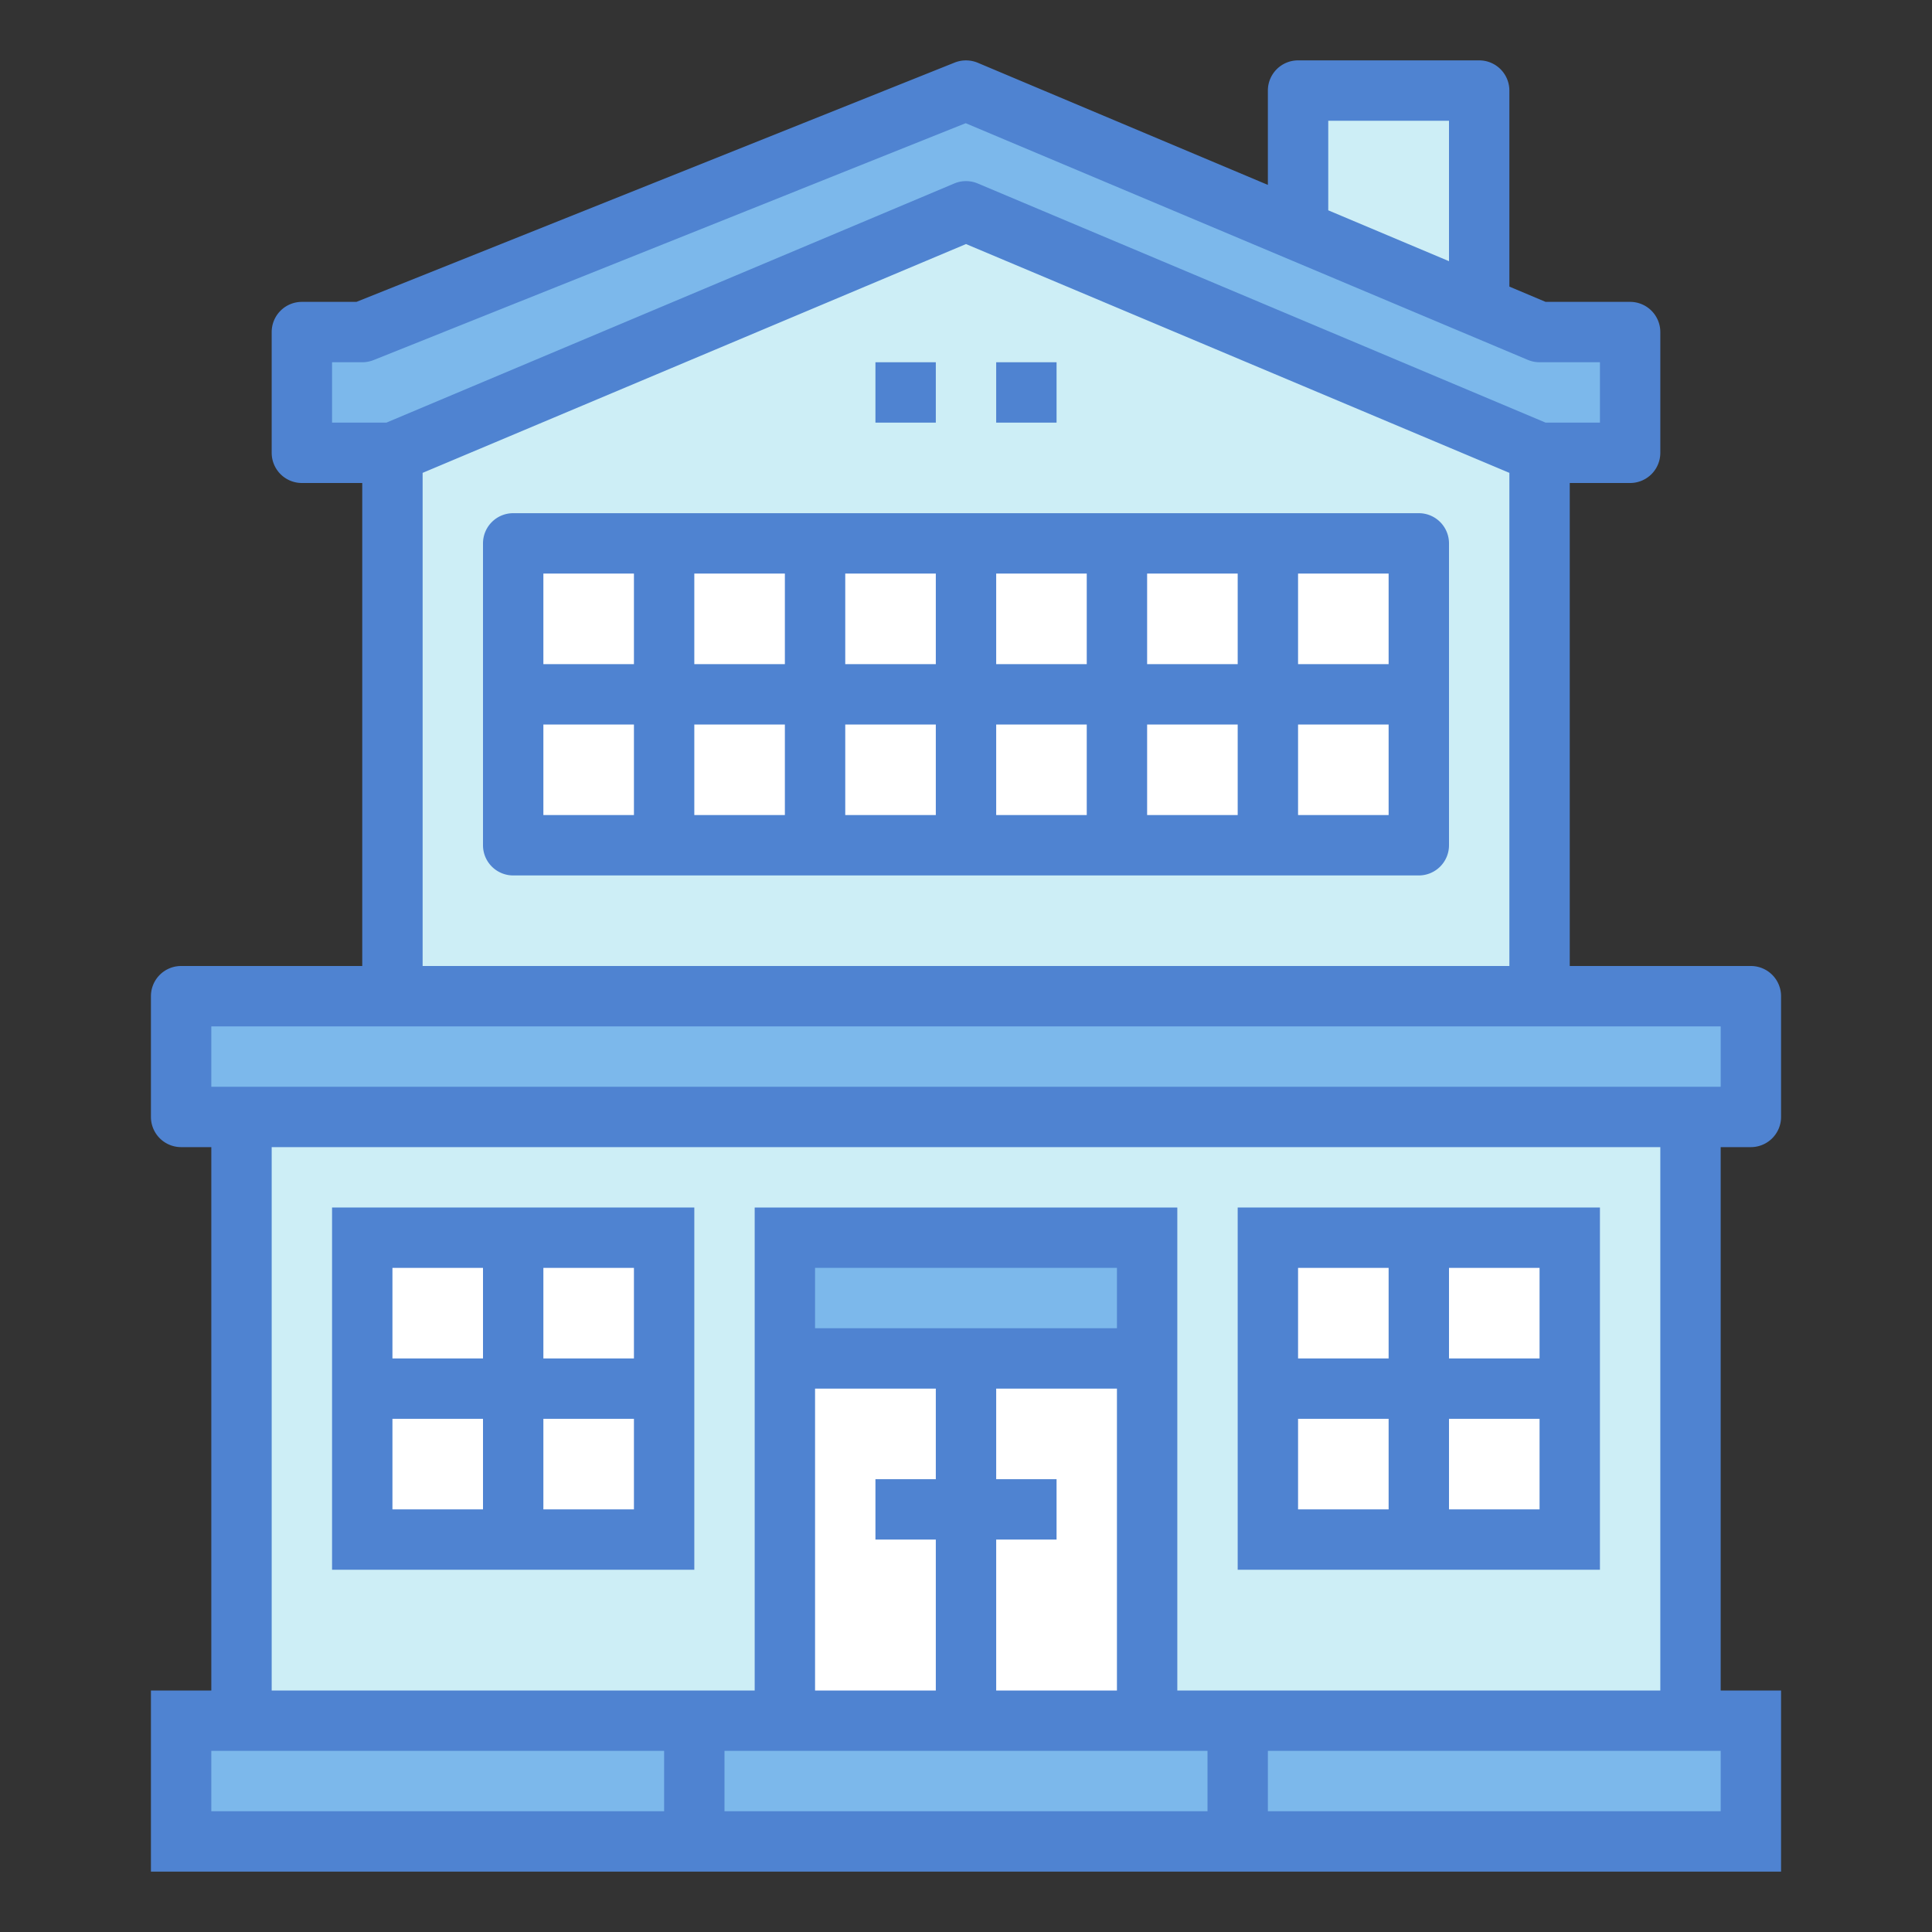
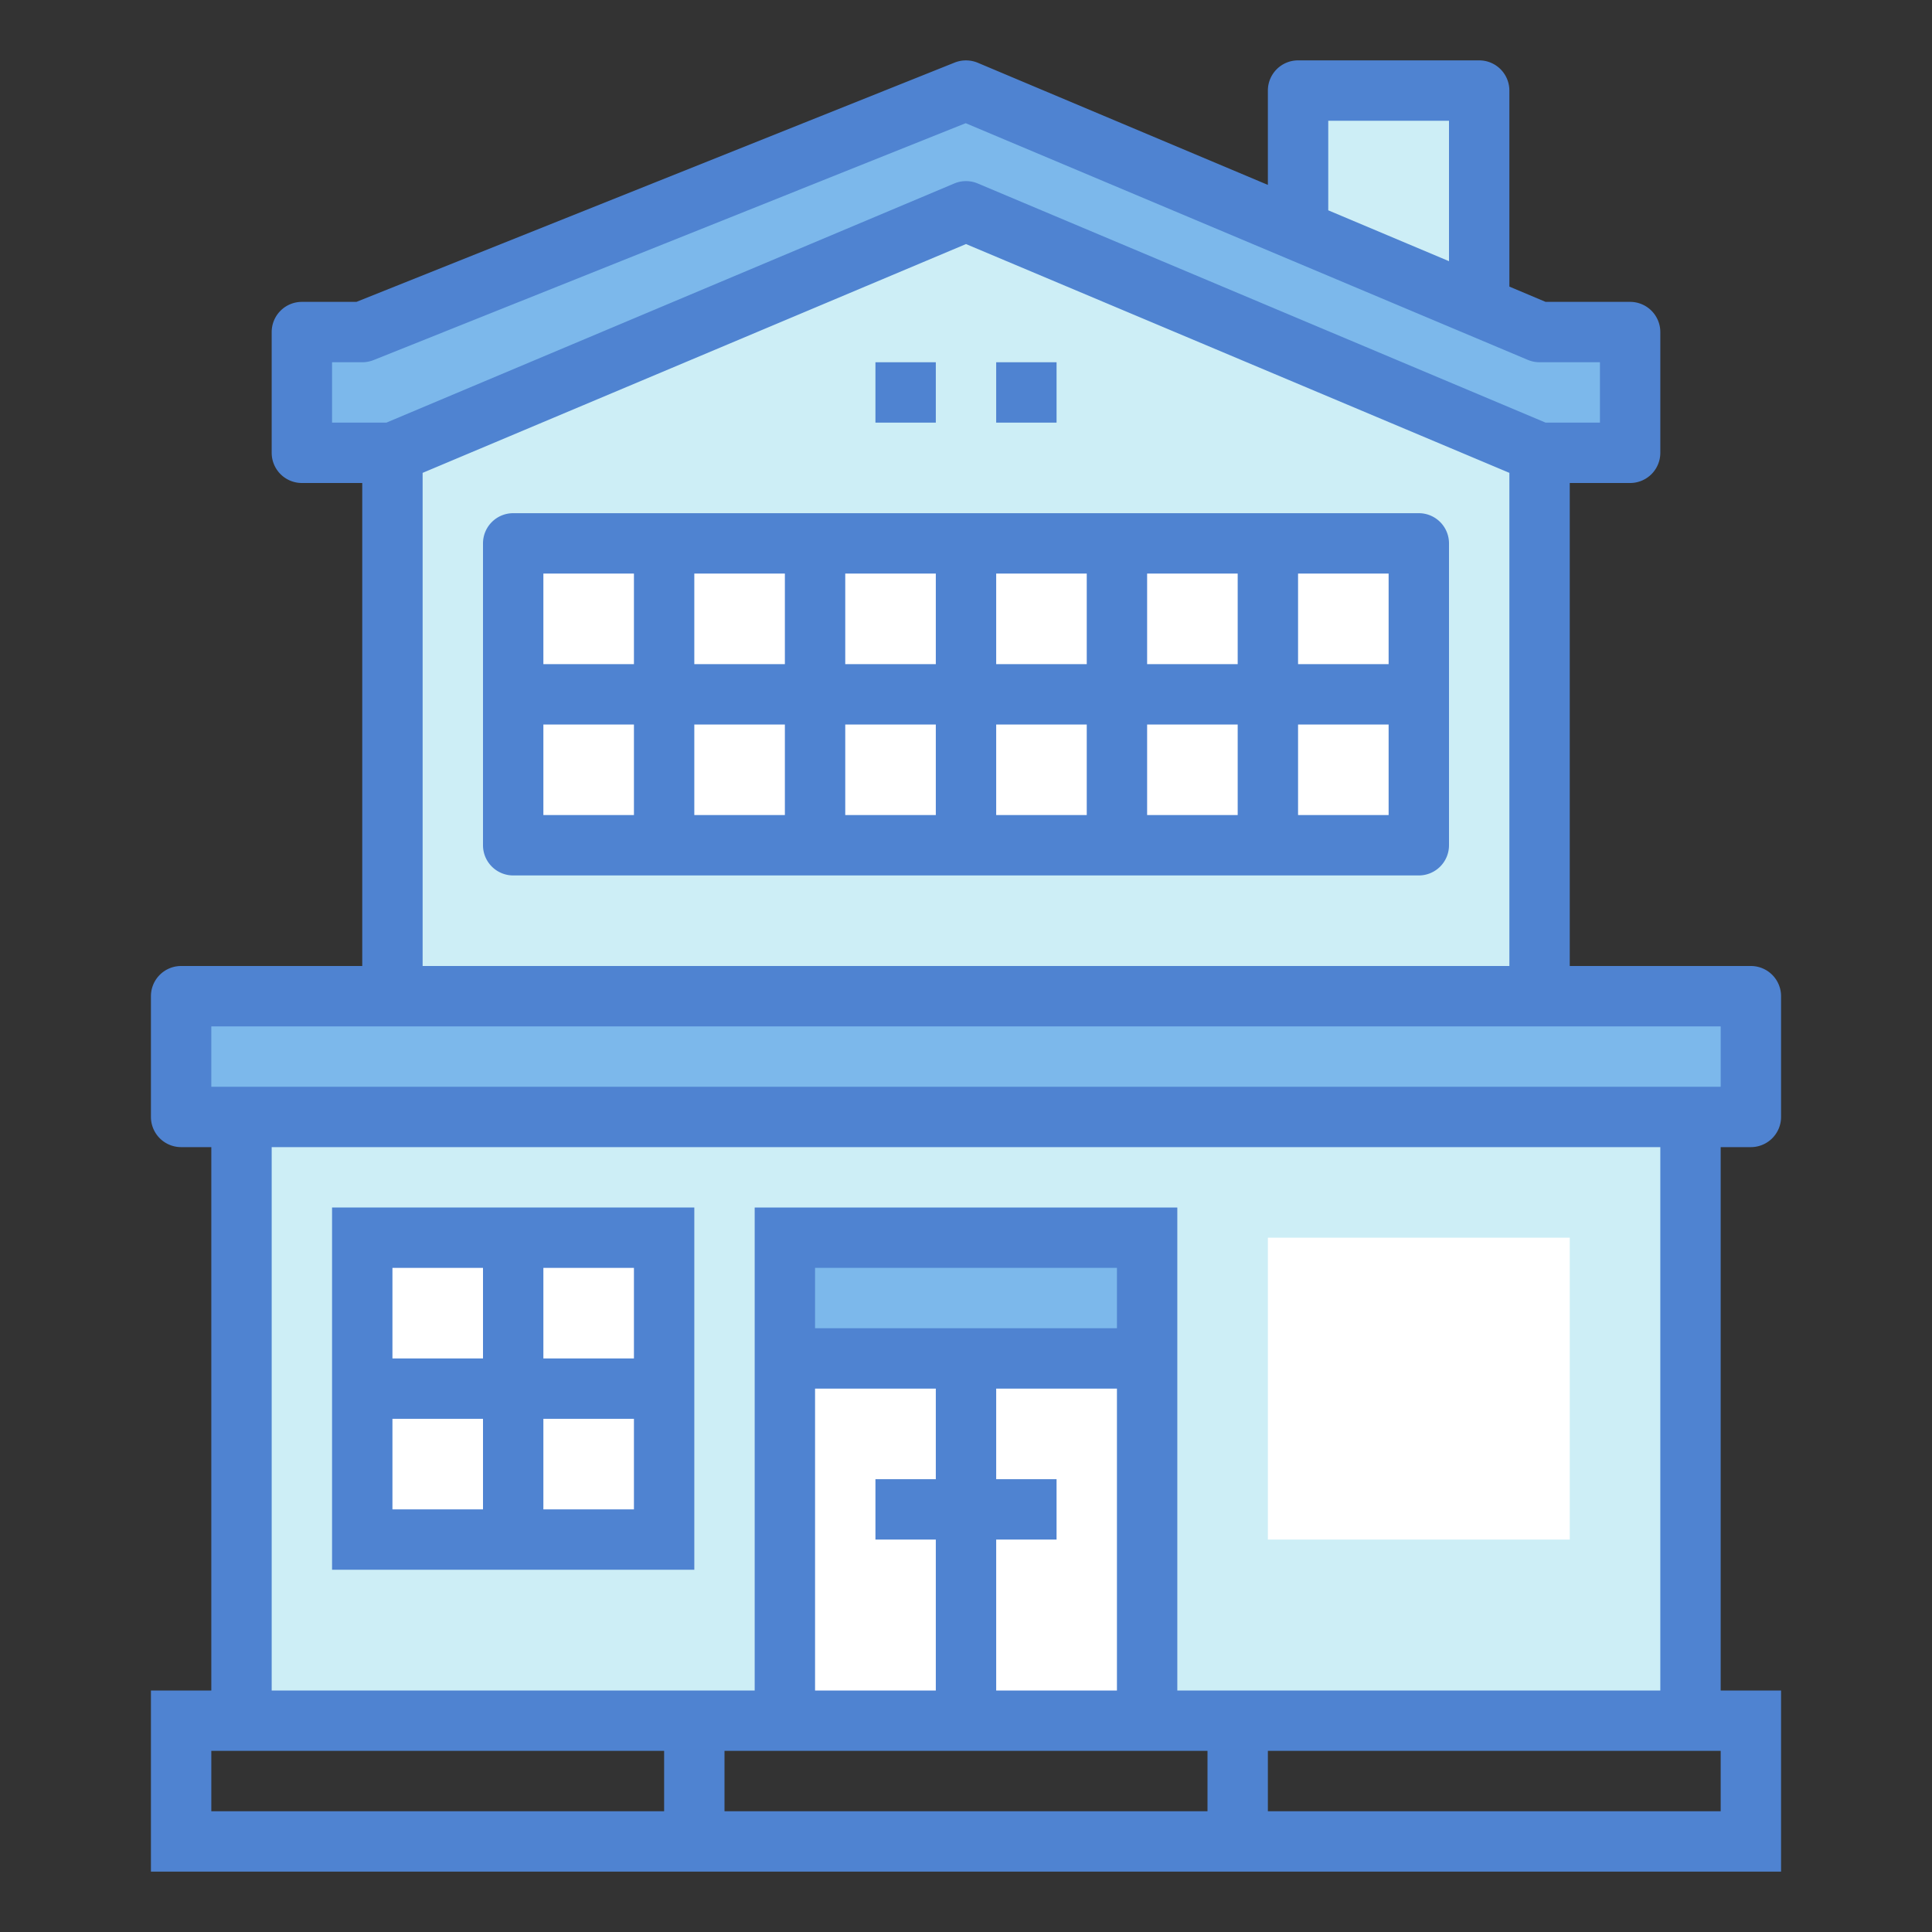
<svg xmlns="http://www.w3.org/2000/svg" height="512" viewBox="0 0 64 64" width="512">
  <rect x="0" y="0" width="64" height="64" fill="#333333" stroke="none" />
  <g id="Blue">
    <path d="m51 33h-38v-18l19-8 19 8z" fill="#cdeef6" />
    <path d="m17 18h10v10h-10z" fill="#fff" />
    <path d="m27 18h10v10h-10z" fill="#fff" />
    <path d="m37 18h10v10h-10z" fill="#fff" />
    <path d="m6 33h52v4h-52z" fill="#7cb8eb" />
    <path d="m8 37h48v20h-48z" fill="#cdeef6" />
    <path d="m49 10.158v-7.158h-6v4.632z" fill="#cdeef6" />
    <path d="m10 15h3l19-8 19 8h3v-4h-3l-19-8-20 8h-2z" fill="#7cb8eb" />
    <path d="m26 45h12v12h-12z" fill="#fff" />
    <path d="m26 41h12v4h-12z" fill="#7cb8eb" />
    <path d="m12 41h10v10h-10z" fill="#fff" />
    <path d="m42 41h10v10h-10z" fill="#fff" />
-     <path d="m23 57h18v4h-18z" fill="#7cb8eb" />
-     <path d="m41 57h17v4h-17z" fill="#7cb8eb" />
-     <path d="m6 57h17v4h-17z" fill="#7cb8eb" />
    <g fill="#4f83d1">
      <path d="m16 18v10a1 1 0 0 0 1 1h30a1 1 0 0 0 1-1v-10a1 1 0 0 0 -1-1h-30a1 1 0 0 0 -1 1zm27 1h3v3h-3zm0 5h3v3h-3zm-5-5h3v3h-3zm0 5h3v3h-3zm-5-5h3v3h-3zm0 5h3v3h-3zm-5-5h3v3h-3zm0 5h3v3h-3zm-5-5h3v3h-3zm0 5h3v3h-3zm-5-5h3v3h-3zm0 5h3v3h-3z" />
      <path d="m29 12h2v2h-2z" />
      <path d="m33 12h2v2h-2z" />
      <path d="m58 38a1 1 0 0 0 1-1v-4a1 1 0 0 0 -1-1h-6v-16h2a1 1 0 0 0 1-1v-4a1 1 0 0 0 -1-1h-2.8l-1.2-.506v-6.494a1 1 0 0 0 -1-1h-6a1 1 0 0 0 -1 1v3.125l-9.612-4.047a1.019 1.019 0 0 0 -.76-.007l-19.82 7.929h-1.808a1 1 0 0 0 -1 1v4a1 1 0 0 0 1 1h2v16h-6a1 1 0 0 0 -1 1v4a1 1 0 0 0 1 1h1v18h-2v6h54v-6h-2v-18zm-14-34h4v4.652l-4-1.685zm-33 10v-2h1a1.012 1.012 0 0 0 .372-.071l19.618-7.848 18.622 7.841a1.014 1.014 0 0 0 .388.078h2v2h-1.8l-18.812-7.922a1 1 0 0 0 -.776 0l-18.812 7.922zm39 1.664v16.336h-36v-16.336l18-7.579zm-28 44.336h-15v-2h15zm3-20v16h-16v-18h46v18h-16v-16zm8 9v-3h4v10h-4v-5h2v-2zm-6-5v-2h10v2zm4 7v5h-4v-10h4v3h-2v2zm9 9h-16v-2h16zm17 0h-15v-2h15zm-50-24v-2h50v2z" />
      <path d="m11 52h12v-12h-12zm7-10h3v3h-3zm0 5h3v3h-3zm-5-5h3v3h-3zm0 5h3v3h-3z" />
-       <path d="m53 40h-12v12h12zm-7 10h-3v-3h3zm0-5h-3v-3h3zm5 5h-3v-3h3zm0-5h-3v-3h3z" />
    </g>
  </g>
</svg>